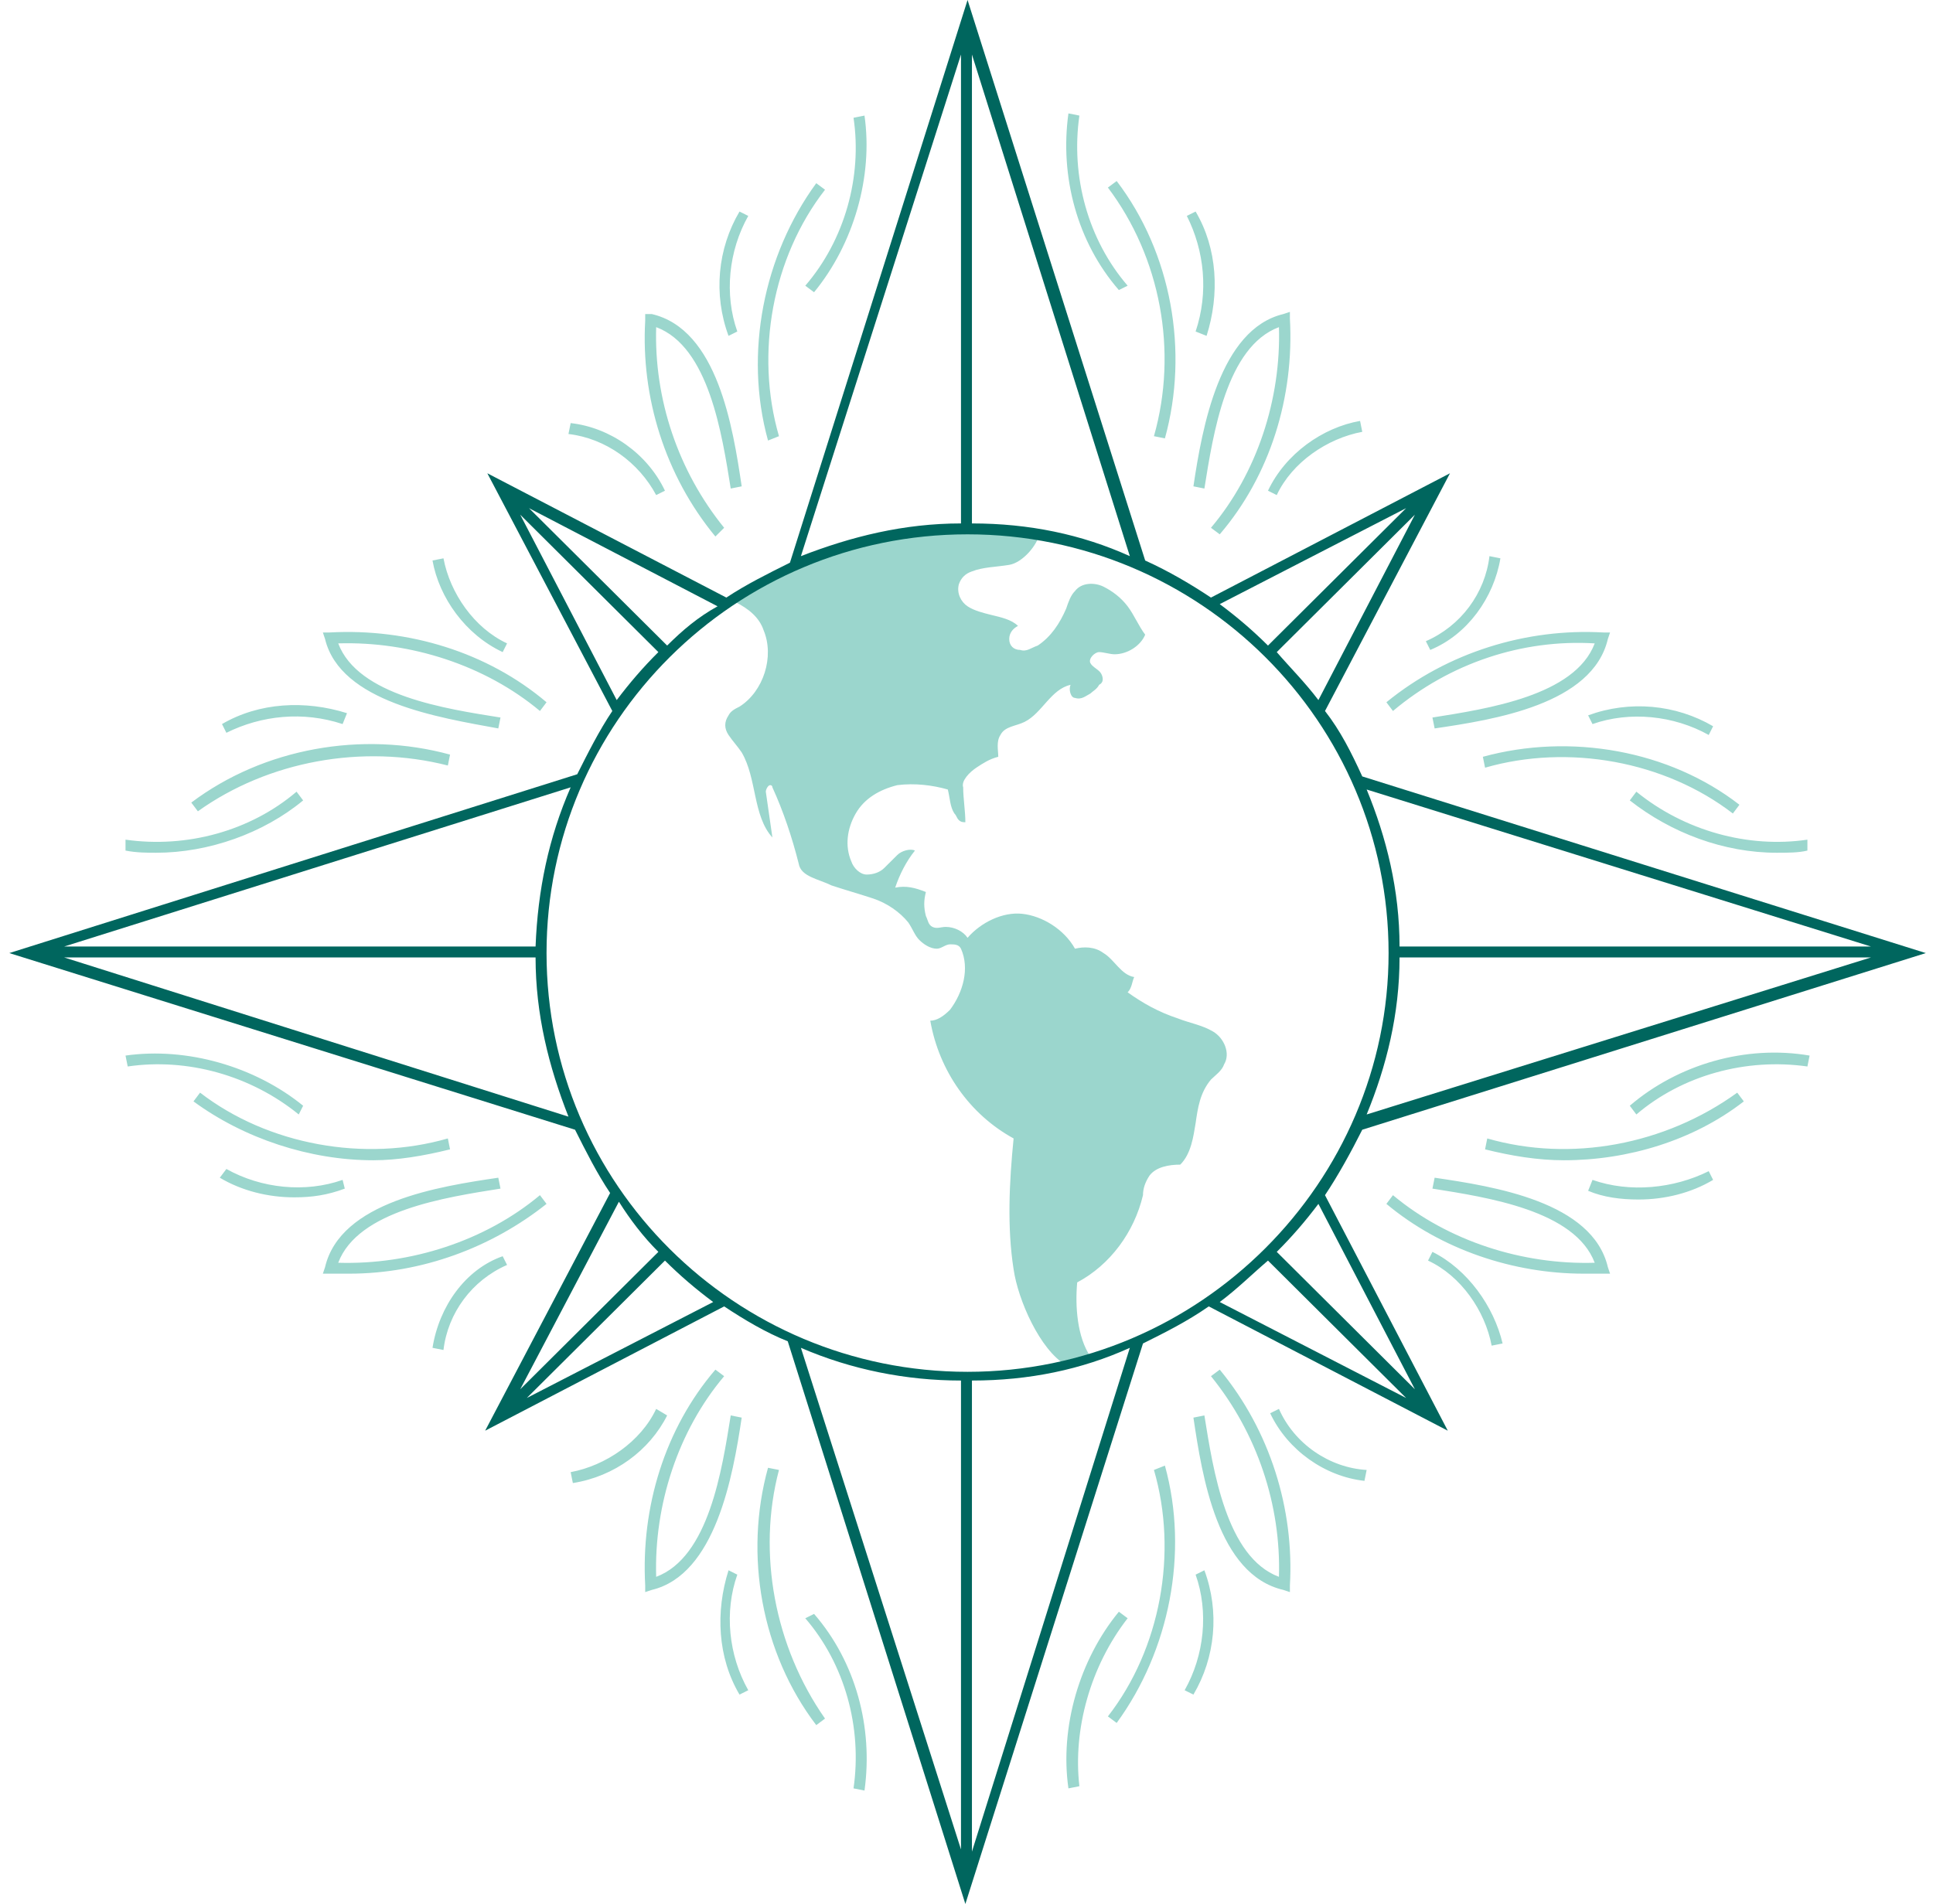
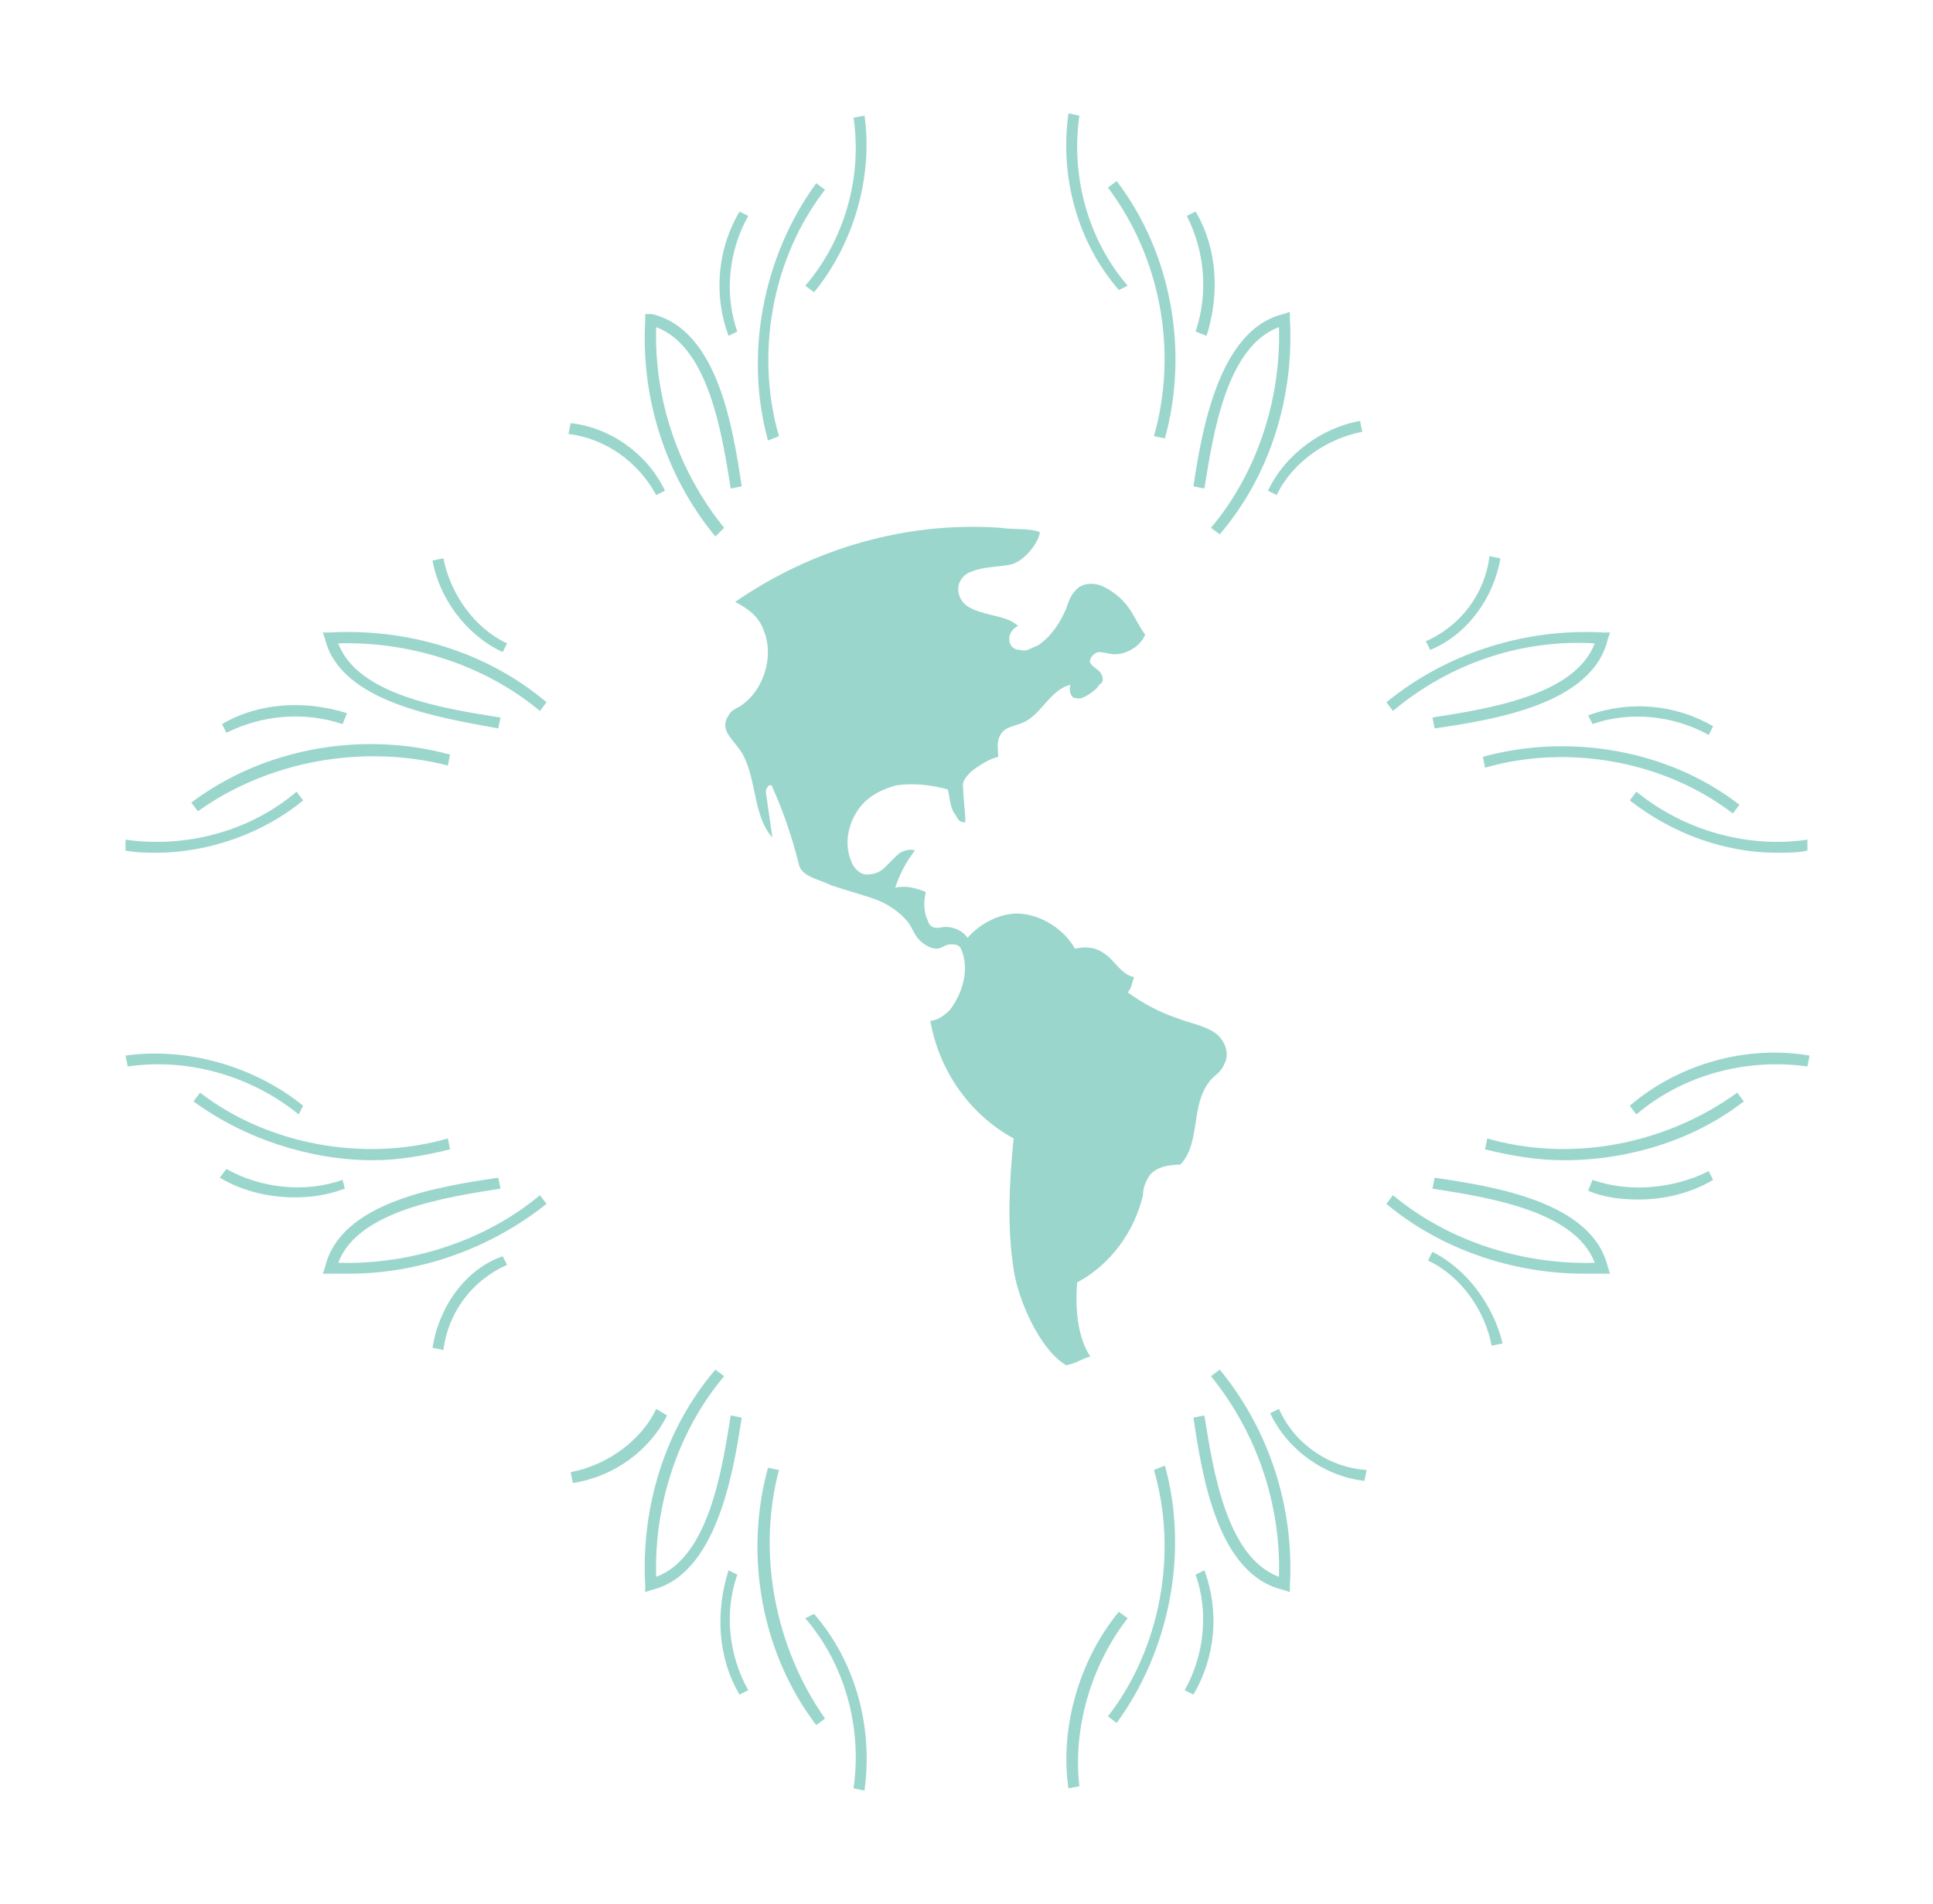
<svg xmlns="http://www.w3.org/2000/svg" width="135px" height="133px" viewBox="0 0 135 133" version="1.1">
  <title>Group</title>
  <g id="Page-1" stroke="none" stroke-width="1" fill="none" fill-rule="evenodd">
    <g id="Group" fill-rule="nonzero">
      <path d="M83.501,78.459 C83.348,79.373 83.195,80.592 82.429,81.354 C81.663,81.354 80.744,81.506 80.285,82.115 C79.979,82.573 79.826,83.029 79.826,83.487 C79.213,86.076 77.528,88.362 75.231,89.581 C75.078,91.256 75.231,93.389 76.15,94.76 C75.537,94.913 75.231,95.217 74.465,95.37 C72.628,94.303 71.096,90.799 70.79,88.666 C70.331,85.772 70.484,82.573 70.79,79.525 C67.727,77.85 65.583,74.803 64.97,71.299 C65.43,71.299 65.889,70.994 66.349,70.537 C67.268,69.318 67.727,67.642 67.114,66.271 C66.961,65.966 66.655,65.966 66.349,65.966 C66.042,65.966 65.736,66.271 65.43,66.271 C64.97,66.271 64.511,65.966 64.205,65.662 C63.898,65.357 63.745,64.9 63.439,64.443 C62.826,63.681 61.907,63.072 60.989,62.767 C60.07,62.462 58.998,62.158 58.079,61.853 C57.16,61.396 55.935,61.244 55.782,60.33 C55.322,58.502 54.71,56.673 53.944,54.998 C53.944,54.845 53.791,54.845 53.791,54.845 C53.638,54.845 53.484,55.15 53.484,55.302 C53.638,56.369 53.791,57.435 53.944,58.502 C52.566,56.978 52.872,54.388 51.8,52.56 C51.494,52.103 51.187,51.798 50.881,51.341 C50.575,50.884 50.575,50.427 50.881,49.97 C51.034,49.665 51.34,49.513 51.647,49.361 C53.331,48.294 54.097,45.857 53.331,44.028 C53.025,43.114 52.259,42.505 51.34,42.048 C56.854,38.239 63.439,36.411 69.871,36.868 C70.79,37.02 71.862,36.868 72.628,37.173 C72.475,38.087 71.403,39.306 70.484,39.458 C69.565,39.61 68.646,39.61 67.88,39.915 C67.421,40.067 67.114,40.372 66.961,40.829 C66.808,41.438 67.114,42.048 67.574,42.353 C68.033,42.657 68.646,42.81 69.258,42.962 C69.871,43.114 70.637,43.267 71.096,43.724 C70.79,43.876 70.484,44.181 70.484,44.638 C70.484,45.095 70.79,45.4 71.249,45.4 C71.709,45.552 72.015,45.247 72.475,45.095 C73.393,44.485 74.006,43.571 74.465,42.505 C74.619,42.048 74.772,41.591 75.078,41.286 C75.537,40.677 76.456,40.677 77.069,40.981 C77.681,41.286 78.294,41.743 78.754,42.353 C79.213,42.962 79.519,43.724 79.979,44.333 C79.672,45.095 78.754,45.704 77.835,45.704 C77.528,45.704 77.069,45.552 76.763,45.552 C76.456,45.552 75.997,46.009 76.15,46.314 C76.303,46.618 76.763,46.771 76.916,47.075 C77.069,47.38 77.069,47.685 76.763,47.837 C76.609,48.142 76.303,48.294 76.15,48.447 C75.844,48.599 75.537,48.904 75.078,48.751 C74.772,48.751 74.619,48.142 74.772,47.837 C73.393,48.142 72.781,49.818 71.556,50.427 C70.943,50.732 70.177,50.732 69.871,51.341 C69.565,51.798 69.718,52.408 69.718,52.865 C69.105,53.017 68.646,53.322 68.186,53.626 C67.727,53.931 67.114,54.54 67.268,54.998 C67.268,55.759 67.421,56.673 67.421,57.435 C67.268,57.435 67.114,57.435 66.961,57.283 C66.808,57.13 66.808,56.978 66.655,56.826 C66.349,56.369 66.349,55.759 66.195,55.15 C65.124,54.845 63.898,54.693 62.673,54.845 C61.448,55.15 60.376,55.759 59.763,56.826 C59.151,57.892 58.998,59.111 59.457,60.177 C59.61,60.634 60.07,61.091 60.529,61.091 C60.989,61.091 61.448,60.939 61.754,60.634 C62.061,60.33 62.367,60.025 62.673,59.72 C62.98,59.416 63.592,59.263 63.898,59.416 C63.286,60.177 62.826,61.091 62.52,62.005 C63.286,61.853 63.898,62.005 64.664,62.31 C64.511,62.92 64.511,63.377 64.664,63.986 C64.817,64.291 64.817,64.595 65.124,64.748 C65.43,64.9 65.736,64.748 66.042,64.748 C66.655,64.748 67.268,65.052 67.574,65.51 C68.493,64.443 70.024,63.681 71.403,63.834 C72.781,63.986 74.312,64.9 75.078,66.271 C75.691,66.119 76.456,66.119 77.069,66.576 C77.835,67.033 78.294,68.099 79.213,68.252 C79.06,68.556 79.06,69.013 78.754,69.318 C79.826,70.08 80.897,70.689 82.276,71.146 C83.042,71.451 83.96,71.603 84.726,72.061 C85.492,72.517 85.951,73.584 85.492,74.346 C85.339,74.803 84.879,75.107 84.573,75.412 C83.807,76.326 83.654,77.393 83.501,78.459 Z M84.114,34.126 C84.726,30.317 85.645,24.223 89.321,22.852 C89.474,27.88 87.789,33.059 84.573,36.868 L85.186,37.325 C88.708,33.212 90.393,27.727 90.086,22.243 L90.086,21.786 L89.627,21.938 C85.186,23.004 83.96,29.86 83.348,33.973 L84.114,34.126 Z M80.591,30.469 L81.357,30.622 C83.042,24.528 81.816,17.672 77.988,12.645 L77.375,13.102 C81.051,17.977 82.276,24.528 80.591,30.469 Z M88.555,34.278 L89.167,34.583 C90.239,32.298 92.69,30.622 95.14,30.165 L94.987,29.403 C92.383,29.86 89.78,31.688 88.555,34.278 Z M78.754,19.957 C75.997,16.758 74.772,12.34 75.384,8.074 L74.619,7.922 C74.006,12.34 75.231,16.91 78.141,20.262 L78.754,19.957 Z M83.501,23.157 L84.267,23.461 C85.186,20.567 85.032,17.367 83.501,14.777 L82.888,15.082 C84.114,17.52 84.42,20.414 83.501,23.157 Z M50.575,36.868 C47.359,32.907 45.674,27.88 45.827,22.852 C49.503,24.223 50.422,30.317 51.034,34.126 L51.8,33.973 C51.187,29.86 50.115,23.004 45.521,21.938 L45.061,21.938 L45.061,22.395 C44.755,27.727 46.44,33.212 49.962,37.477 L50.575,36.868 Z M54.403,30.469 C52.719,24.68 53.944,17.977 57.619,13.254 L57.007,12.797 C53.331,17.825 51.953,24.68 53.638,30.774 L54.403,30.469 Z M45.827,34.583 L46.44,34.278 C45.215,31.688 42.611,29.86 39.855,29.555 L39.701,30.317 C42.305,30.622 44.602,32.298 45.827,34.583 Z M56.241,19.957 L56.854,20.414 C59.61,17.063 60.989,12.34 60.376,8.074 L59.61,8.227 C60.223,12.34 58.998,16.758 56.241,19.957 Z M51.493,23.157 C50.575,20.567 50.881,17.52 52.259,15.082 L51.647,14.777 C50.115,17.367 49.809,20.567 50.881,23.461 L51.493,23.157 Z M51.034,98.874 C50.422,102.682 49.503,108.776 45.827,110.148 C45.674,105.12 47.359,99.94 50.575,96.132 L49.962,95.674 C46.44,99.788 44.755,105.272 45.061,110.757 L45.061,111.214 L45.521,111.062 C49.962,109.995 51.187,103.14 51.8,99.026 L51.034,98.874 Z M54.403,102.682 L53.638,102.53 C51.953,108.624 53.178,115.48 57.007,120.507 L57.619,120.05 C54.097,115.023 52.872,108.472 54.403,102.682 Z M45.827,98.417 C44.755,100.702 42.305,102.378 39.855,102.835 L40.008,103.597 C42.917,103.14 45.368,101.311 46.593,98.874 L45.827,98.417 Z M56.241,113.042 C58.998,116.241 60.223,120.66 59.61,124.925 L60.376,125.078 C60.989,120.66 59.763,116.089 56.854,112.737 L56.241,113.042 Z M51.493,109.995 L50.881,109.69 C49.962,112.585 50.115,115.784 51.647,118.374 L52.259,118.07 C50.881,115.632 50.575,112.585 51.493,109.995 Z M84.573,96.132 C87.789,100.093 89.474,105.12 89.321,110.148 C85.645,108.776 84.726,102.682 84.114,98.874 L83.348,99.026 C83.96,103.14 85.032,109.995 89.627,111.062 L90.086,111.214 L90.086,110.757 C90.393,105.425 88.708,99.94 85.186,95.674 L84.573,96.132 Z M80.591,102.682 C82.276,108.472 81.051,115.175 77.375,119.898 L77.988,120.355 C81.663,115.327 83.042,108.472 81.357,102.378 L80.591,102.682 Z M89.321,98.417 L88.708,98.721 C89.933,101.311 92.537,103.14 95.293,103.444 L95.446,102.682 C92.843,102.53 90.393,100.854 89.321,98.417 Z M78.754,113.042 L78.141,112.585 C75.384,115.937 74.006,120.66 74.619,124.925 L75.384,124.773 C74.925,120.812 76.15,116.394 78.754,113.042 Z M83.501,109.995 C84.42,112.585 84.114,115.632 82.735,118.07 L83.348,118.374 C84.879,115.784 85.186,112.585 84.114,109.69 L83.501,109.995 Z M100.194,82.268 L100.041,83.029 C103.869,83.639 109.995,84.553 111.374,88.209 C106.32,88.362 101.113,86.686 97.284,83.487 L96.825,84.096 C100.653,87.295 105.707,88.971 110.608,88.971 C111.067,88.971 111.527,88.971 111.986,88.971 L112.446,88.971 L112.292,88.514 C111.22,83.944 104.329,82.877 100.194,82.268 Z M103.869,79.525 L103.716,80.287 C105.554,80.744 107.392,81.049 109.23,81.049 C113.671,81.049 118.265,79.678 121.787,76.936 L121.328,76.326 C116.274,79.983 109.689,81.201 103.869,79.525 Z M100.041,87.448 L99.734,88.057 C102.032,89.124 103.716,91.561 104.176,93.999 L104.941,93.846 C104.329,91.256 102.491,88.666 100.041,87.448 Z M113.824,77.24 L114.283,77.85 C117.499,75.107 121.941,73.889 126.229,74.498 L126.382,73.736 C121.941,72.975 117.193,74.346 113.824,77.24 Z M111.22,82.42 L110.914,83.182 C111.986,83.639 113.211,83.791 114.436,83.791 C116.274,83.791 118.112,83.334 119.643,82.42 L119.337,81.811 C116.887,83.029 113.824,83.334 111.22,82.42 Z M111.374,44.943 C109.995,48.599 103.869,49.513 100.041,50.122 L100.194,50.884 C104.329,50.275 111.22,49.208 112.292,44.638 L112.446,44.181 L111.986,44.181 C106.626,43.876 101.113,45.552 96.825,49.056 L97.284,49.665 C101.266,46.314 106.32,44.638 111.374,44.943 Z M103.563,52.865 L103.716,53.626 C109.536,51.95 116.274,53.169 121.022,56.826 L121.481,56.216 C116.581,52.408 109.689,51.189 103.563,52.865 Z M104.788,39.001 L104.023,38.849 C103.716,41.438 102.032,43.724 99.581,44.79 L99.888,45.4 C102.491,44.333 104.329,41.743 104.788,39.001 Z M113.824,55.912 C116.734,58.197 120.409,59.568 124.085,59.568 C124.85,59.568 125.616,59.568 126.229,59.416 L126.229,58.654 C122.094,59.263 117.653,58.044 114.283,55.302 L113.824,55.912 Z M111.22,50.579 C113.824,49.665 116.887,49.97 119.337,51.341 L119.643,50.732 C117.04,49.208 113.824,48.904 110.914,49.97 L111.22,50.579 Z M34.801,50.884 L34.954,50.122 C31.125,49.513 24.999,48.599 23.621,44.943 C28.675,44.79 33.882,46.466 37.71,49.665 L38.17,49.056 C34.035,45.552 28.522,43.876 23.008,44.181 L22.549,44.181 L22.702,44.638 C23.774,49.056 30.666,50.122 34.801,50.884 Z M31.278,53.474 L31.431,52.712 C25.306,51.036 18.414,52.255 13.36,56.064 L13.82,56.673 C18.72,53.169 25.306,51.95 31.278,53.474 Z M35.107,45.552 L35.413,44.943 C33.116,43.876 31.431,41.438 30.972,39.001 L30.206,39.153 C30.666,41.743 32.504,44.333 35.107,45.552 Z M21.171,55.912 L20.711,55.302 C17.495,58.044 13.054,59.263 8.766,58.654 L8.766,59.416 C9.532,59.568 10.297,59.568 10.91,59.568 C14.585,59.568 18.414,58.197 21.171,55.912 Z M23.927,50.579 L24.234,49.818 C21.324,48.904 18.108,49.056 15.504,50.579 L15.811,51.189 C18.261,49.97 21.171,49.665 23.927,50.579 Z M23.621,88.209 C24.999,84.553 31.125,83.639 34.954,83.029 L34.801,82.268 C30.666,82.877 23.774,83.944 22.702,88.514 L22.549,88.971 L23.008,88.971 C23.468,88.971 23.927,88.971 24.387,88.971 C29.441,88.971 34.341,87.143 38.17,84.096 L37.71,83.487 C33.882,86.686 28.675,88.362 23.621,88.209 Z M31.431,80.287 L31.278,79.525 C25.459,81.201 18.72,79.983 13.973,76.326 L13.513,76.936 C17.036,79.525 21.63,81.049 26.071,81.049 C27.756,81.049 29.594,80.744 31.431,80.287 Z M30.206,94.151 L30.972,94.303 C31.278,91.713 32.963,89.428 35.413,88.362 L35.107,87.752 C32.504,88.666 30.666,91.256 30.206,94.151 Z M21.171,77.24 C17.802,74.498 13.054,73.127 8.766,73.736 L8.919,74.498 C13.054,73.889 17.495,75.107 20.864,77.85 L21.171,77.24 Z M23.927,82.42 C21.324,83.334 18.261,83.029 15.811,81.658 L15.351,82.268 C16.883,83.182 18.72,83.639 20.558,83.639 C21.783,83.639 22.855,83.487 24.08,83.029 L23.927,82.42 Z" id="Shape" fill="#9BD6CD" />
-       <path d="M101.113,99.94 L92.537,83.487 C93.456,82.116 94.374,80.44 95.14,78.916 L134.499,66.576 L95.14,54.236 C94.374,52.56 93.609,51.037 92.537,49.666 L101.266,33.06 L84.573,41.743 C83.195,40.829 81.663,39.915 79.979,39.154 L67.574,0 L55.169,39.306 C53.638,40.068 52.106,40.829 50.728,41.743 L34.035,33.06 L42.764,49.666 C41.845,51.037 41.08,52.56 40.314,54.084 L0.649,66.576 L40.161,78.916 C40.926,80.44 41.692,81.963 42.611,83.335 L33.882,99.94 L50.575,91.257 C51.953,92.171 53.484,93.085 55.016,93.694 L67.421,133 L79.826,93.847 C81.357,93.085 82.888,92.323 84.42,91.257 L101.113,99.94 Z M67.574,95.827 C51.34,95.827 38.17,82.725 38.17,66.576 C38.17,50.427 51.34,37.325 67.574,37.325 C83.807,37.325 96.978,50.427 96.978,66.576 C96.978,82.573 83.807,95.827 67.574,95.827 Z M88.555,88.057 L98.203,97.655 L85.186,90.952 C86.411,90.038 87.483,88.971 88.555,88.057 Z M98.816,97.046 L89.168,87.448 C90.24,86.381 91.158,85.315 92.077,84.096 L98.816,97.046 Z M97.744,66.881 L130.67,66.881 L95.447,77.85 C96.825,74.498 97.744,70.842 97.744,66.881 Z M130.67,66.119 L97.744,66.119 C97.744,62.158 96.825,58.502 95.447,55.15 L130.67,66.119 Z M89.168,45.552 L98.816,35.954 L92.077,48.904 C91.158,47.685 90.086,46.619 89.168,45.552 Z M98.203,35.497 L88.555,45.095 C87.483,44.029 86.411,43.114 85.186,42.2 L98.203,35.497 Z M67.88,36.564 L67.88,3.809 L78.907,38.849 C75.537,37.325 71.862,36.564 67.88,36.564 Z M67.115,3.809 L67.115,36.564 C63.133,36.564 59.457,37.478 55.935,38.849 L67.115,3.809 Z M46.593,45.095 L36.945,35.497 L50.115,42.353 C48.737,43.114 47.665,44.029 46.593,45.095 Z M36.332,35.954 L45.98,45.552 C44.908,46.619 43.989,47.685 43.071,48.904 L36.332,35.954 Z M37.404,66.119 L4.478,66.119 L39.855,54.998 C38.323,58.502 37.557,62.158 37.404,66.119 Z M4.478,66.881 L37.404,66.881 C37.404,70.842 38.323,74.498 39.701,78.002 L4.478,66.881 Z M45.98,87.448 L36.332,97.046 L43.224,83.944 C43.989,85.163 44.908,86.381 45.98,87.448 Z M36.792,97.655 L46.44,88.057 C47.512,89.124 48.584,90.038 49.809,90.952 L36.792,97.655 Z M67.115,96.436 L67.115,129.191 L55.935,94.151 C59.457,95.675 63.286,96.436 67.115,96.436 Z M67.88,129.344 L67.88,96.436 C71.862,96.436 75.537,95.675 78.907,94.151 L67.88,129.344 Z" id="Shape" fill="#00665E" />
    </g>
  </g>
</svg>